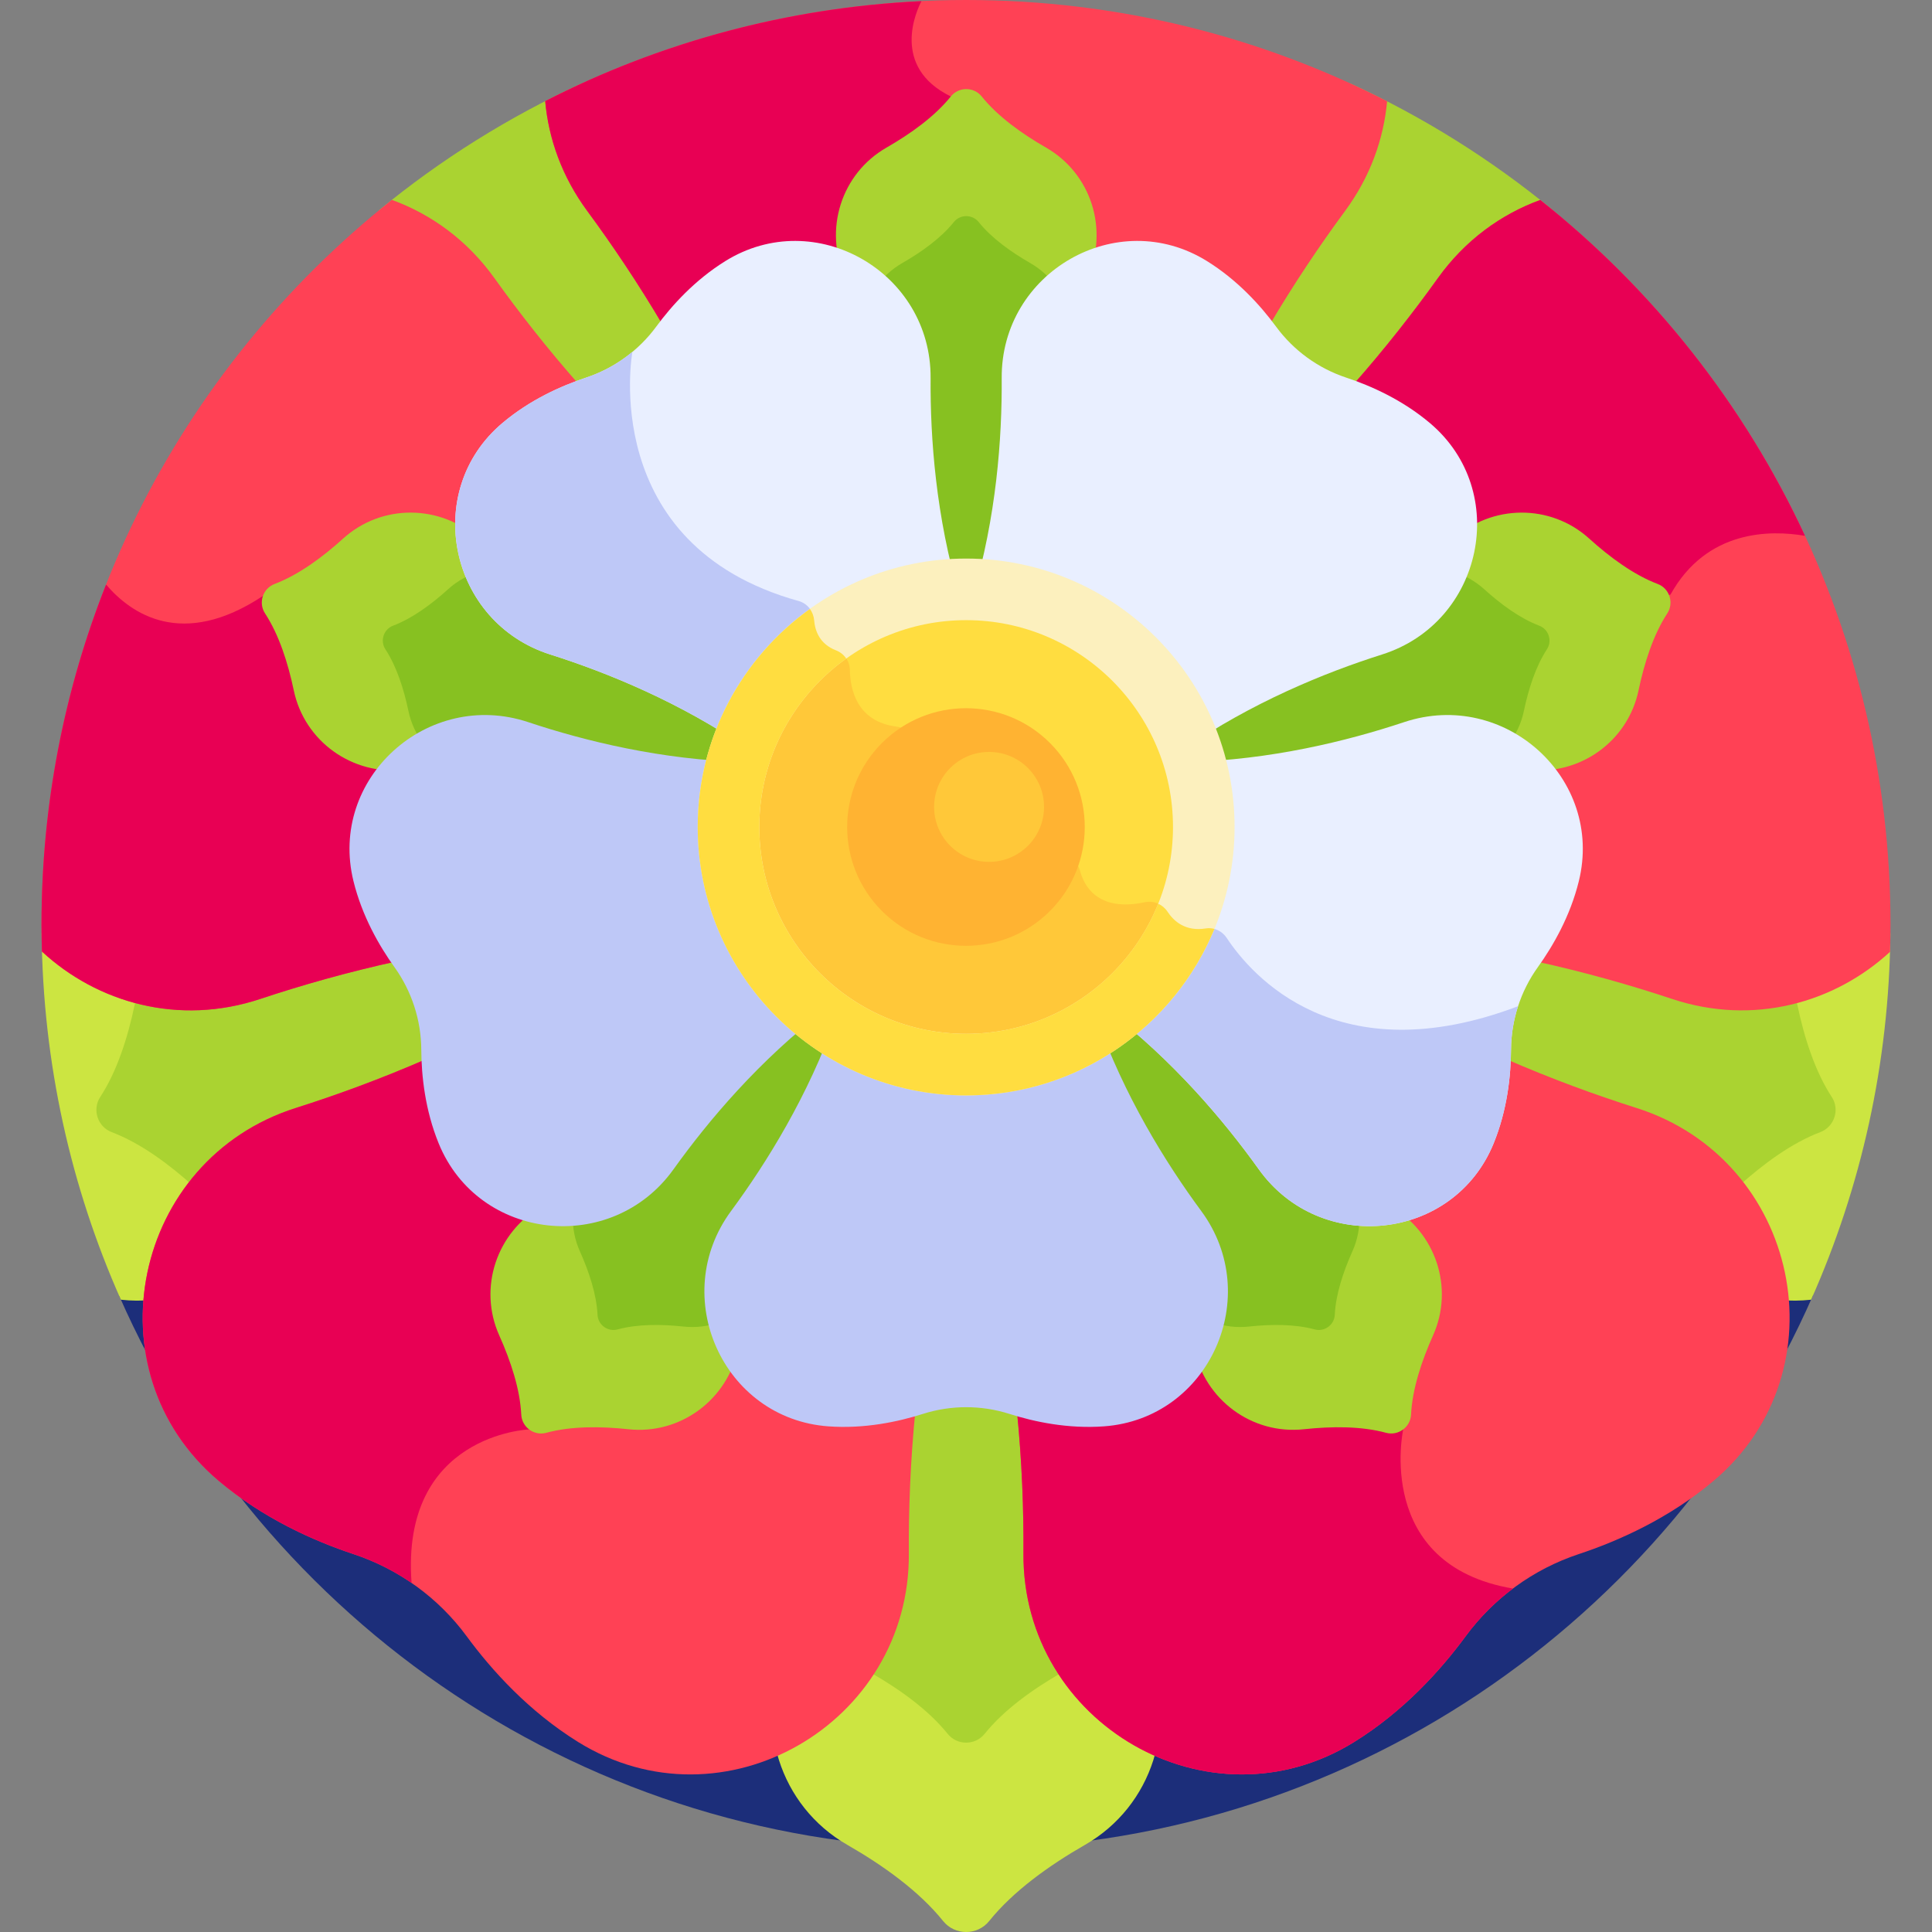
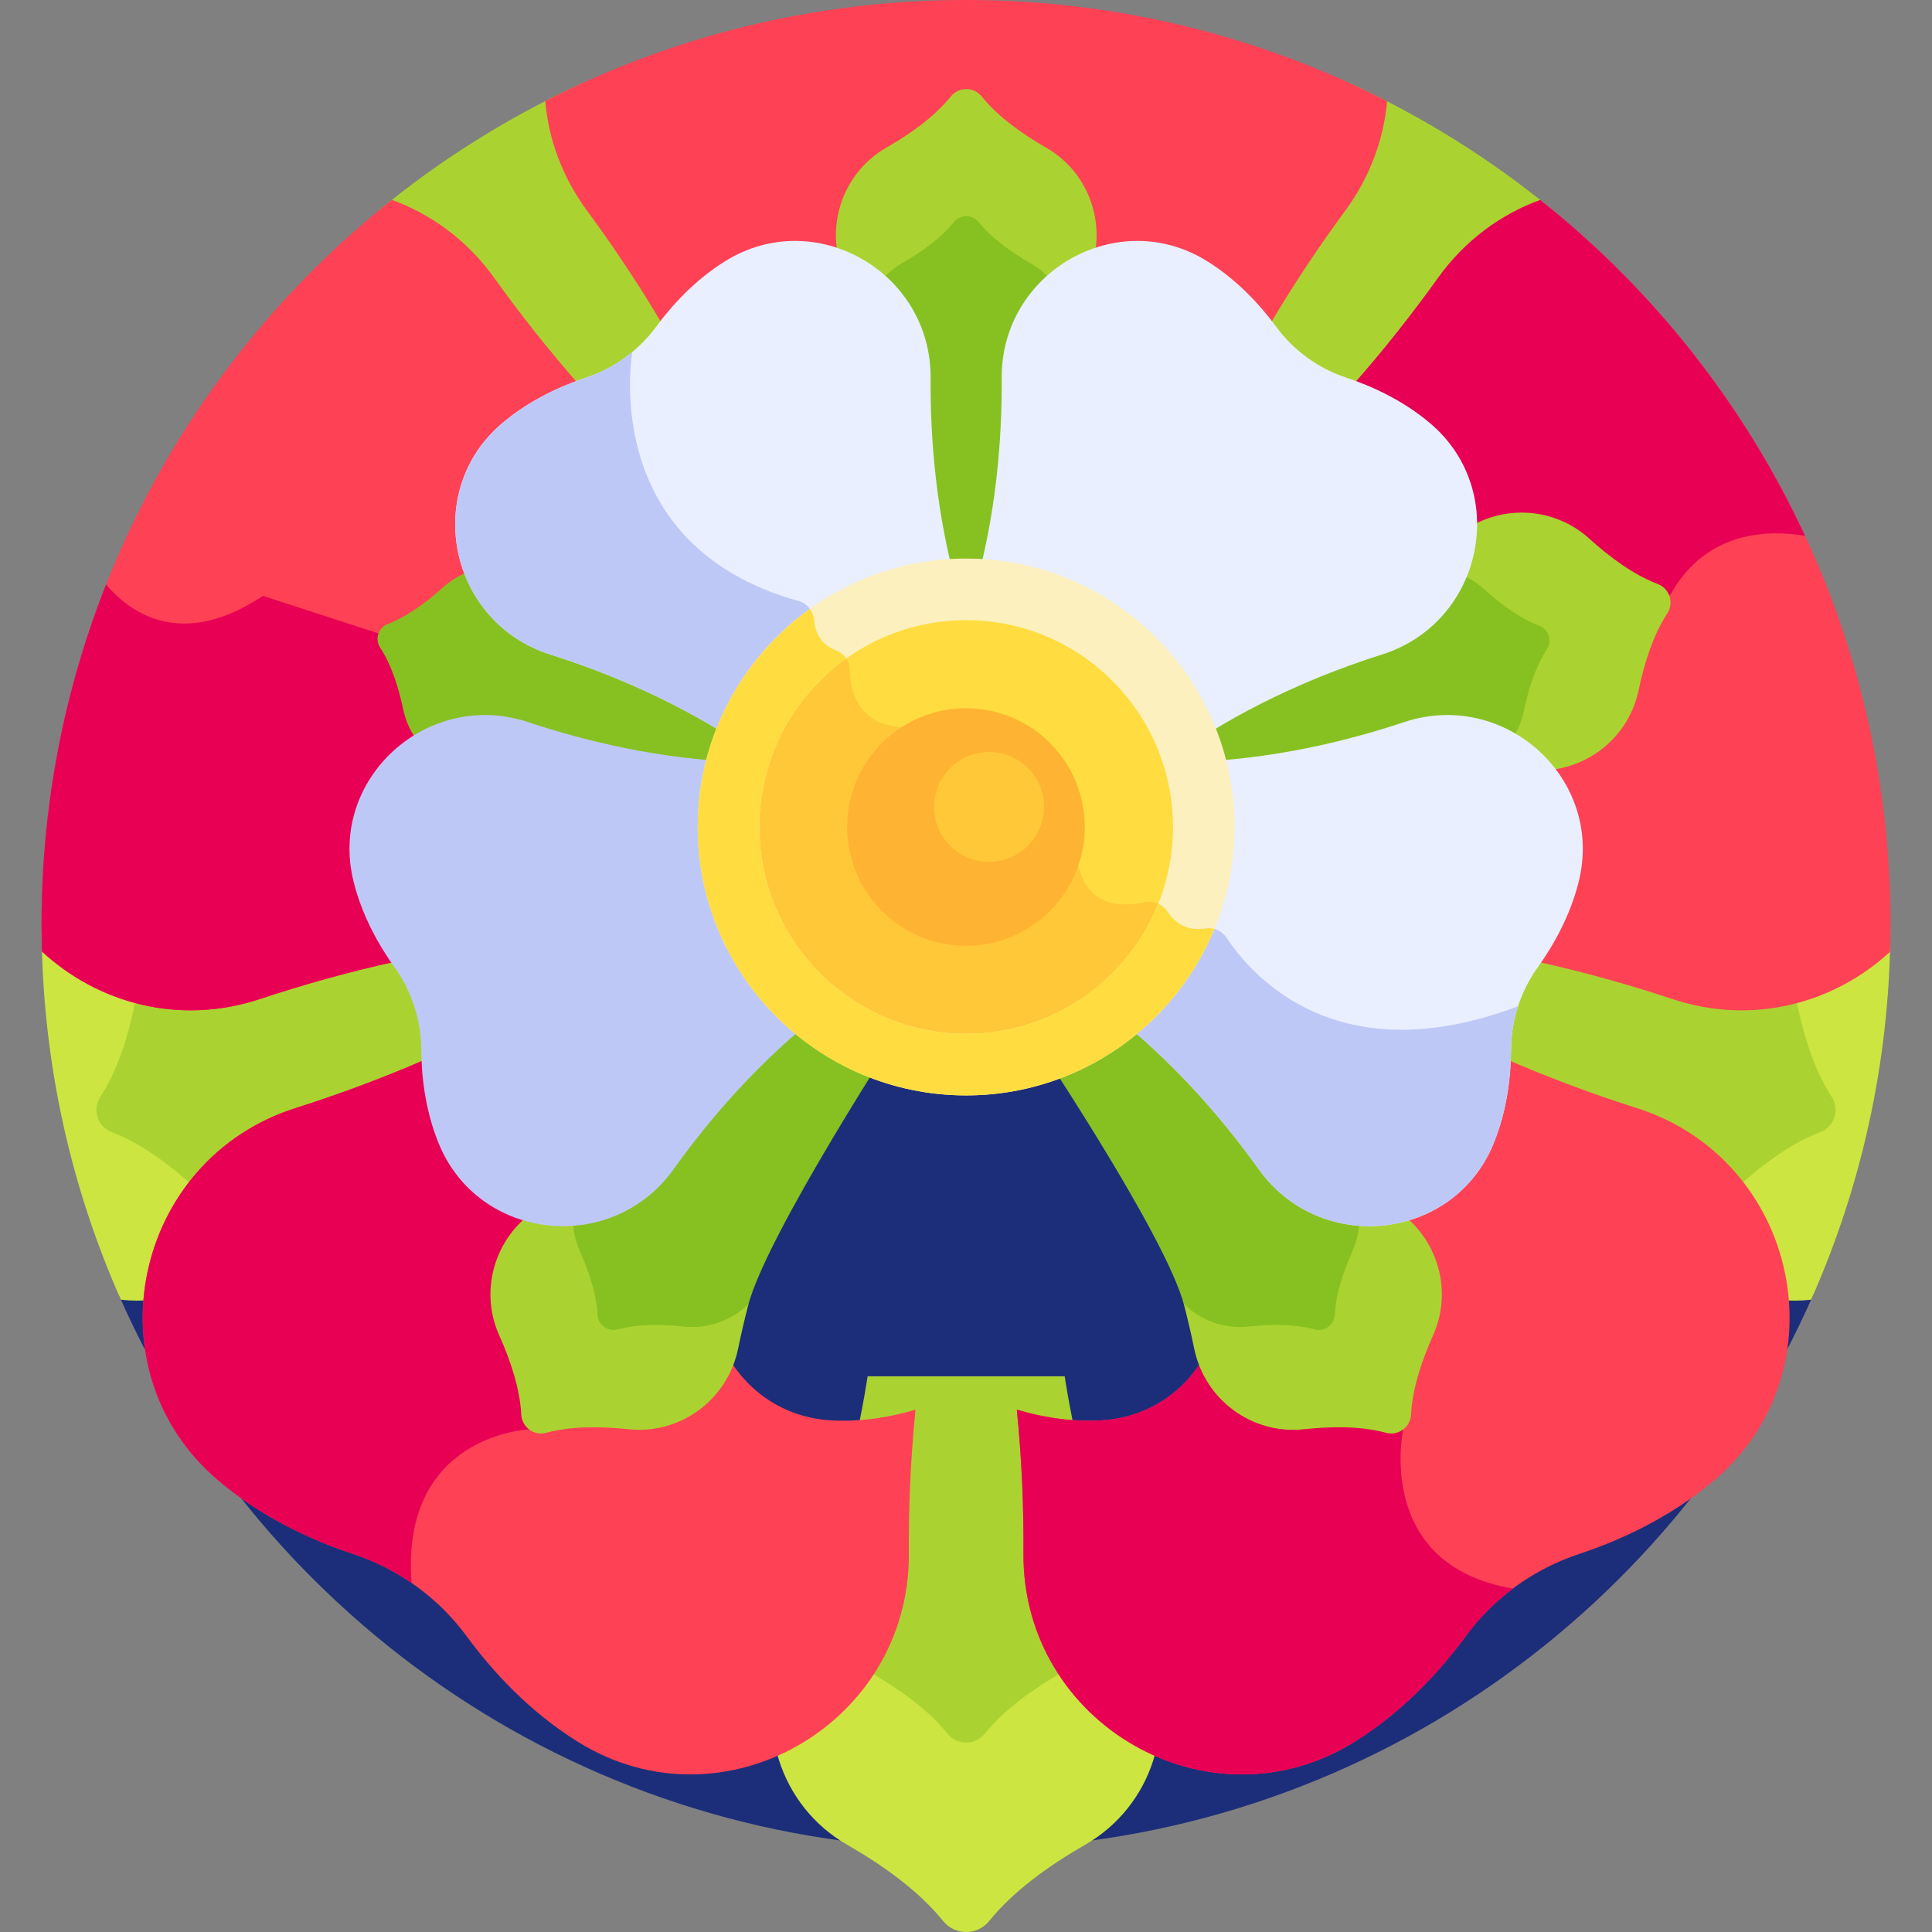
<svg xmlns="http://www.w3.org/2000/svg" id="Layer_1" enable-background="new 0 0 512 512" height="512" viewBox="0 0 512 512" width="512">
  <rect x="0" y="0" width="512" height="512" fill="#808080" stroke="none" />
  <g>
    <path d="m479.965 343.433-223.924-125.271-224.006 125.271-.436.003c37.907 86.29 124.109 146.562 224.401 146.562 100.4 0 186.679-60.401 224.523-146.84z" fill="#1c2e7a" />
    <path d="m230.744 445.449c-9.035-5.186-14.597-14.163-15.777-23.863 10.636-26.891 14.959-56.847 14.959-56.847h26.114 26.115s4.323 29.956 14.959 56.847c-1.18 9.7-6.742 18.677-15.777 23.863-7.703 4.42-15.315 9.888-20.399 16.213-2.5 3.111-7.295 3.111-9.795 0-5.083-6.325-12.696-11.793-20.399-16.213z" fill="#aad331" />
    <path d="m287.566 488.887c-9.6 5.509-19.087 12.323-25.422 20.206-3.116 3.877-9.091 3.877-12.207 0-6.335-7.883-15.822-14.697-25.422-20.206-17.885-10.265-24.862-32.448-16.353-51.233 2.606-5.753 4.942-11.336 7.036-16.656 1.567 9.085 7.006 17.373 15.546 22.274 7.703 4.42 15.316 9.888 20.399 16.213 2.5 3.111 7.295 3.111 9.795 0 5.083-6.325 12.696-11.793 20.399-16.213 8.54-4.901 13.98-13.19 15.547-22.274 2.094 5.32 4.43 10.903 7.036 16.656 8.508 18.785 1.532 40.968-16.354 51.233z" fill="#cce541" />
    <path d="m103.387 79.699c24.411 15.503 45.516 37.197 45.516 37.197l21.127-15.35 21.127-15.35s-14.11-26.776-21.312-54.782c-4.207-4.522-9.663-7.776-15.723-9.28-19.361 8.865-37.37 20.172-53.624 33.538-2.278 8.22-1.111 16.829 2.889 24.027z" fill="#aad331" />
    <path d="m33.612 266.967c2.14-10.196 8.959-18.259 17.819-22.379 28.861 1.806 58.687-3.34 58.687-3.34l8.07 24.836 8.07 24.836s-27.154 13.368-49.442 31.793c-9.59 1.875-19.846-.64-27.57-7.631-6.584-5.96-14.137-11.51-21.723-14.39-3.731-1.417-5.212-5.977-3.027-9.315 4.445-6.788 7.293-15.718 9.116-24.41z" fill="#aad331" />
    <path d="m51.316 314.411c-6.584-5.96-14.137-11.51-21.723-14.39-3.731-1.417-5.212-5.977-3.027-9.316 4.445-6.789 7.292-15.719 9.116-24.41 2.023-9.637 8.224-17.371 16.38-21.669-5.707-.347-11.738-.844-18.015-1.544-8.203-.916-16.154.702-23.016 4.259.324 34.543 7.79 67.376 21.004 97.093 11.15 1.254 22.734-2.191 31.603-10.281 4.667-4.257 9.254-8.204 13.667-11.839-9.125 1.317-18.688-1.295-25.989-7.903z" fill="#cce541" />
    <path d="m342.155 31.414c-7.201 28.007-21.312 54.782-21.312 54.782l21.127 15.35 21.127 15.35s21.105-21.694 45.516-37.197c4-7.198 5.167-15.807 2.889-24.027-16.254-13.366-34.263-24.673-53.624-33.538-6.06 1.504-11.516 4.758-15.723 9.28z" fill="#aad331" />
    <path d="m478.388 266.967c-2.14-10.196-8.959-18.259-17.819-22.379-28.861 1.806-58.687-3.34-58.687-3.34l-8.07 24.836-8.07 24.836s27.154 13.368 49.442 31.793c9.59 1.875 19.846-.64 27.57-7.631 6.584-5.96 14.137-11.51 21.723-14.39 3.731-1.417 5.212-5.977 3.027-9.315-4.445-6.788-7.293-15.718-9.116-24.41z" fill="#aad331" />
    <path d="m477.953 243.082c-6.277.701-12.309 1.197-18.015 1.544 8.156 4.297 14.358 12.032 16.38 21.669 1.824 8.692 4.671 17.621 9.116 24.41 2.186 3.339.704 7.899-3.027 9.316-7.586 2.88-15.139 8.431-21.723 14.39-7.301 6.608-16.864 9.22-25.988 7.903 4.413 3.635 9 7.582 13.667 11.839 8.869 8.089 20.453 11.535 31.603 10.281 13.213-29.717 20.68-62.549 21.004-97.093-6.863-3.558-14.814-5.175-23.017-4.259z" fill="#cce541" />
    <path d="m11.001 244.999c0 2.396.044 4.782.112 7.161 14.654 13.561 36.218 19.771 57.876 12.565 10.717-3.566 23.021-7.096 36.424-10.024-4.931-7.018-8.355-14.269-10.153-21.566-6.377-25.896 18.667-48.706 44.197-40.213 33.242 11.061 56.482 10.558 57.247 10.644 2.205-7.44 1.35-4.222 2.142-6.659-.69-.392-20.88-14.98-52.548-25.023-25.677-8.144-32.47-41.336-12.119-58.511 5.443-4.593 12.048-8.292 19.632-11.034-8.78-9.933-16.385-19.695-22.764-28.608-7.236-10.109-16.791-16.976-27.195-20.76-56.566 44.879-92.851 114.212-92.851 192.028z" fill="#ff4155" />
    <path d="m197.909 199.562-128.215-41.642c-21.475 14.237-35.054 4.659-41.586-3.011-11.035 27.886-17.106 58.278-17.106 90.09 0 2.396.044 4.782.112 7.161 14.654 13.561 36.218 19.771 57.876 12.565 10.717-3.566 23.021-7.096 36.424-10.024-4.931-7.018-8.355-14.269-10.153-21.566-6.377-25.896 18.667-48.706 44.197-40.213 33.242 11.061 56.482 10.558 57.247 10.644.591-2.002.962-3.228 1.204-4.004z" fill="#e80054" />
    <path d="m242.617 373.574c-7.879 2.339-15.801 3.312-22.981 2.795-26.569-1.934-40.572-32.785-24.589-54.46 19.633-26.623 27.52-50.507 27.806-51.134-5.847-4.062-3.715-2.705-5.624-4.113-.595.544-20.718 15.234-40.077 42.276-15.649 21.861-49.325 18.162-59.393-6.555-2.663-6.54-4.139-13.894-4.422-21.877-12.416 5.425-24.3 9.744-34.95 13.121-43.082 13.663-54.972 69.663-20.432 98.813 11.756 9.921 25.125 15.9 35.765 19.424 11.98 3.969 22.472 11.592 29.95 21.76 6.639 9.03 16.456 19.897 29.525 28.012 38.396 23.841 87.981-4.772 87.662-49.967-.08-11.394.374-24.31 1.76-38.095z" fill="#ff4155" />
    <path d="m140.218 378.807 79.701-110.089c-2.124-1.513-1.227-.977-2.689-2.056-.595.544-20.719 15.234-40.077 42.276-15.649 21.861-49.325 18.162-59.393-6.555-2.663-6.54-4.139-13.894-4.422-21.877-12.416 5.425-24.3 9.744-34.95 13.121-43.082 13.663-54.972 69.663-20.432 98.813 11.756 9.921 25.125 15.9 35.765 19.424 5.479 1.816 10.641 4.403 15.351 7.64-2.958-39.396 31.146-40.697 31.146-40.697z" fill="#e80054" />
    <path d="m256 0c-40.163 0-78.07 9.665-111.52 26.795.903 10.026 4.472 20.068 11.149 29.123 6.544 8.875 13.524 19.197 20.296 30.701 5.045-6.647 10.952-12.188 17.159-16.043 22.629-14.053 52.093 2.677 51.904 29.607-.236 33.093 7.438 57.096 7.568 57.737l1.556-.054c2.57-.093 4.269.026 5.415.054.131-.644 7.803-24.687 7.568-57.737-.189-26.937 29.28-43.654 51.904-29.607 6.207 3.854 12.114 9.395 17.159 16.042 6.772-11.503 13.751-21.825 20.296-30.7 6.668-9.043 10.236-19.07 11.145-29.083-33.471-17.155-71.404-26.835-111.599-26.835z" fill="#ff4155" />
-     <path d="m251.974 25.565c-16.114-7.888-8.982-22.964-7.777-25.259-35.784 1.698-69.564 11.047-99.716 26.488.903 10.026 4.472 20.068 11.149 29.123 6.544 8.875 13.524 19.197 20.296 30.701 5.045-6.647 10.952-12.188 17.159-16.043 22.629-14.053 52.092 2.677 51.904 29.607-.222 31.179 6.574 54.281 7.47 57.386l3.583-1.382z" fill="#e80054" />
    <path d="m408.174 52.992c-10.381 3.788-19.915 10.649-27.139 20.739-6.38 8.912-13.984 18.675-22.764 28.608 7.584 2.742 14.189 6.44 19.632 11.034 20.357 17.18 13.552 50.369-12.119 58.511-31.708 10.056-51.825 24.613-52.548 25.023 2.346 6.722 1.432 4.422 2.142 6.659.737-.083 25.768-.17 57.246-10.644 25.56-8.506 50.564 14.357 44.197 40.213-1.797 7.298-5.221 14.548-10.153 21.566 13.403 2.928 25.707 6.458 36.424 10.024 21.616 7.192 43.139 1.021 57.791-12.486.07-2.406.115-4.818.115-7.24.001-77.804-36.273-147.128-92.824-192.007z" fill="#ff4155" />
    <path d="m478.343 141.998c-16.198-34.9-40.362-65.351-70.169-89.006-10.381 3.788-19.915 10.649-27.139 20.739-6.38 8.912-13.984 18.675-22.764 28.608 7.584 2.742 14.189 6.44 19.632 11.034 20.357 17.18 13.552 50.369-12.119 58.511-31.708 10.056-51.825 24.613-52.548 25.023.128.366.242.694.351 1.008l129.114-40.351c9.606-17.308 26.616-17.118 35.642-15.566z" fill="#e80054" />
    <path d="m433.694 293.626c-10.649-3.377-22.534-7.696-34.95-13.121-.283 7.983-1.759 15.337-4.423 21.878-10.061 24.703-43.737 28.423-59.392 6.554-19.384-27.077-39.463-41.715-40.077-42.276-.685.526-2.448 1.974-4.564 3.398l-1.06.715c.285.624 8.198 24.545 27.806 51.134 15.988 21.682 1.97 52.527-24.587 54.46-7.19.519-15.103-.455-22.983-2.796 1.387 13.785 1.84 26.701 1.76 38.093-.318 45.195 49.266 73.808 87.662 49.967 13.069-8.115 22.886-18.982 29.525-28.012 7.477-10.168 17.969-17.79 29.95-21.76 10.639-3.524 24.009-9.503 35.765-19.424 34.539-29.147 22.649-85.146-20.432-98.81z" fill="#ff4155" />
    <path d="m388.412 433.623c3.551-4.829 7.789-9.075 12.537-12.638-36.914-6.246-29.085-42.178-29.085-42.178l-77.407-111.836c-.845.666-2.376 1.883-4.168 3.089l-1.06.715c.285.624 8.198 24.545 27.806 51.134 15.988 21.682 1.97 52.527-24.587 54.46-7.19.519-15.103-.455-22.983-2.796 1.387 13.785 1.84 26.701 1.76 38.094-.318 45.195 49.266 73.808 87.662 49.967 13.068-8.114 22.885-18.982 29.525-28.011z" fill="#e80054" />
    <path d="m239.099 68.259c-6.061 3.479-9.792 9.501-10.584 16.007 7.135 18.039 10.035 81.169 10.035 81.169h17.518 17.518s2.9-63.13 10.035-81.169c-.792-6.507-4.522-12.529-10.584-16.007-5.167-2.965-10.274-6.633-13.684-10.876-1.677-2.087-4.894-2.087-6.571 0-3.409 4.243-8.516 7.911-13.683 10.876z" fill="#87c121" />
    <path d="m277.216 39.12c-6.44-3.696-12.804-8.267-17.054-13.554-2.09-2.601-6.099-2.601-8.189 0-4.25 5.288-10.614 9.859-17.054 13.554-11.998 6.886-16.678 21.767-10.97 34.368 1.748 3.86 3.315 7.605 4.72 11.173 1.051-6.094 4.7-11.654 10.429-14.942 5.167-2.965 10.274-6.633 13.684-10.876 1.677-2.087 4.894-2.087 6.571 0 3.41 4.243 8.517 7.911 13.684 10.876 5.729 3.288 9.378 8.848 10.429 14.942 1.404-3.569 2.972-7.314 4.72-11.173 5.708-12.601 1.028-27.482-10.97-34.368z" fill="#aad331" />
    <path d="m180.275 352.734c6.948.748 13.506-1.93 17.971-6.729 4.831-18.788 40.48-73.391 40.48-73.391l-14.173-10.297-14.173-10.297s-40.341 51.194-56.716 61.594c-3.184 5.729-3.706 12.794-.847 19.171 2.437 5.436 4.413 11.405 4.678 16.842.13 2.674 2.732 4.565 5.316 3.862 5.253-1.428 11.54-1.394 17.464-.755z" fill="#87c121" />
    <path d="m132.309 353.903c3.038 6.775 5.5 14.214 5.83 20.99.162 3.333 3.405 5.689 6.625 4.813 6.546-1.78 14.382-1.737 21.764-.942 13.754 1.482 26.287-7.807 29.076-21.356.854-4.15 1.788-8.101 2.749-11.814-4.432 4.312-10.652 6.666-17.22 5.959-5.923-.638-12.211-.673-17.464.756-2.583.702-5.186-1.188-5.316-3.862-.265-5.437-2.24-11.406-4.678-16.842-2.702-6.028-2.386-12.67.346-18.219-3.234 2.062-6.703 4.17-10.386 6.265-12.024 6.839-16.985 21.629-11.326 34.252z" fill="#aad331" />
    <path d="m106.857 187.989c1.435 6.84 6.01 12.249 11.954 15.012 19.361-1.211 81.737 15.836 81.737 15.836l5.413-16.661 5.413-16.661s-60.583-22.564-75.535-34.924c-6.433-1.258-13.313.43-18.495 5.119-4.417 3.998-9.483 7.721-14.572 9.653-2.503.95-3.497 4.009-2.031 6.249 2.983 4.556 4.893 10.546 6.116 16.377z" fill="#87c121" />
-     <path d="m90.923 142.733c-5.505 4.982-11.819 9.623-18.161 12.03-3.119 1.184-4.358 4.997-2.53 7.788 3.716 5.676 6.096 13.141 7.621 20.408 2.841 13.539 15.548 22.588 29.296 21.054 4.211-.47 8.257-.803 12.085-1.036-5.471-2.883-9.632-8.071-10.988-14.536-1.223-5.831-3.134-11.821-6.115-16.375-1.466-2.24-.472-5.299 2.031-6.249 5.089-1.932 10.156-5.655 14.572-9.653 4.898-4.433 11.313-6.185 17.434-5.301-2.96-2.438-6.038-5.086-9.168-7.942-10.221-9.324-25.82-9.472-36.077-.188z" fill="#aad331" />
    <path d="m331.807 352.734c-6.948.748-13.506-1.93-17.971-6.729-4.831-18.788-41.392-73.063-41.392-73.063l14.173-10.297 14.172-10.297s41.253 50.866 57.628 61.266c3.184 5.729 3.706 12.794.847 19.171-2.437 5.436-4.413 11.405-4.678 16.842-.13 2.674-2.732 4.565-5.316 3.862-5.252-1.428-11.54-1.394-17.463-.755z" fill="#87c121" />
    <path d="m379.772 353.903c-3.038 6.775-5.499 14.214-5.83 20.99-.162 3.333-3.405 5.689-6.625 4.813-6.546-1.78-14.382-1.737-21.764-.942-13.754 1.482-26.287-7.807-29.076-21.356-.854-4.15-1.788-8.101-2.749-11.814 4.432 4.312 10.652 6.666 17.22 5.959 5.923-.638 12.211-.673 17.463.756 2.583.702 5.186-1.188 5.316-3.862.265-5.437 2.24-11.406 4.678-16.842 2.702-6.028 2.386-12.67-.345-18.219 3.234 2.062 6.703 4.17 10.386 6.265 12.025 6.839 16.986 21.629 11.326 34.252z" fill="#aad331" />
    <path d="m405.224 187.989c-1.435 6.84-6.01 12.249-11.954 15.012-19.361-1.211-81.464 16.161-81.464 16.161l-5.414-16.661-5.413-16.661s60.311-22.888 75.263-35.248c6.433-1.258 13.313.43 18.495 5.119 4.417 3.998 9.483 7.721 14.573 9.653 2.503.95 3.497 4.009 2.03 6.249-2.982 4.555-4.893 10.545-6.116 16.376z" fill="#87c121" />
    <path d="m421.158 142.733c5.505 4.982 11.819 9.623 18.161 12.03 3.119 1.184 4.358 4.997 2.531 7.788-3.716 5.676-6.096 13.141-7.621 20.408-2.841 13.539-15.548 22.588-29.296 21.054-4.211-.47-8.257-.803-12.085-1.036 5.471-2.883 9.631-8.071 10.988-14.536 1.223-5.831 3.134-11.821 6.115-16.375 1.466-2.24.472-5.299-2.03-6.249-5.089-1.932-10.156-5.655-14.572-9.653-4.897-4.433-11.313-6.185-17.434-5.301 2.96-2.438 6.038-5.086 9.168-7.942 10.22-9.324 25.819-9.472 36.075-.188z" fill="#aad331" />
-     <path d="m318.348 320.941c-9.49-12.869-20.465-30.593-27.794-51.288-9.914 6.509-21.767 10.308-34.513 10.308s-24.599-3.799-34.512-10.308c-7.329 20.695-18.305 38.418-27.794 51.288-16.644 22.572-2.188 55.021 25.783 57.057 9.52.693 18.412-1.182 25.039-3.293 7.462-2.377 15.509-2.377 22.971 0 6.626 2.111 15.518 3.986 25.039 3.293 27.969-2.036 42.424-34.485 25.781-57.057z" fill="#bec8f7" />
    <g>
      <path d="m372.109 191.373c-15.172 5.048-35.42 10.01-57.366 10.585 3.128 11.44 3.077 23.887-.861 36.009-3.939 12.122-11.214 22.221-20.469 29.638 17.417 13.365 30.882 29.281 40.189 42.283 16.324 22.804 51.652 19.083 62.231-6.889 3.601-8.84 4.566-17.876 4.605-24.831.045-7.831 2.532-15.485 7.098-21.847 4.056-5.65 8.587-13.527 10.87-22.795 6.707-27.232-19.686-51.007-46.297-42.153z" fill="#e9efff" />
    </g>
    <path d="m395.833 302.999c3.601-8.84 4.565-17.876 4.605-24.831.023-3.927.66-7.809 1.865-11.506-47.927 18.157-70.646-8.17-77.199-18.085-1.215-1.839-3.37-2.888-5.545-2.532-3.615.59-6.197-.468-8.012-1.997-4.178 9.438-10.475 17.418-18.134 23.557 17.417 13.365 30.882 29.281 40.189 42.283 16.324 22.804 51.651 19.083 62.231-6.889z" fill="#bec8f7" />
    <g>
      <path d="m265.462 100.194c.113 15.989-1.425 36.779-7.66 57.83 11.846.561 23.668 4.455 33.98 11.947s17.668 17.532 21.862 28.625c18.093-12.434 37.391-20.322 52.632-25.155 26.733-8.478 34.111-43.227 12.678-61.315-7.295-6.156-15.591-9.866-22.193-12.053-7.434-2.463-13.944-7.193-18.584-13.502-4.12-5.603-10.211-12.346-18.321-17.382-23.824-14.794-54.591 2.96-54.394 31.005z" fill="#e9efff" />
    </g>
    <g>
      <path d="m145.805 173.44c15.242 4.834 34.539 12.721 52.632 25.155 4.194-11.093 11.551-21.133 21.862-28.625 10.312-7.492 22.134-11.386 33.98-11.947-6.235-21.05-7.773-41.84-7.66-57.83.197-28.044-30.57-45.799-54.396-31.005-8.109 5.035-14.201 11.779-18.321 17.382-4.64 6.309-11.15 11.039-18.584 13.502-6.602 2.187-14.898 5.896-22.193 12.053-21.431 18.088-14.053 52.836 12.68 61.315z" fill="#e9efff" />
    </g>
    <path d="m219.027 170.931c-2.32-1.831-3.092-4.396-3.268-6.541-.197-2.398-1.786-4.472-4.105-5.115-53.451-14.834-44.066-66.019-44.066-66.019l-.008-.005c-3.612 2.998-7.763 5.33-12.261 6.821-6.602 2.187-14.898 5.896-22.193 12.053-21.432 18.088-14.054 52.836 12.679 61.314 15.242 4.834 34.539 12.721 52.632 25.156 4.019-10.629 10.948-20.284 20.59-27.664z" fill="#bec8f7" />
    <g>
      <path d="m178.48 309.888c9.307-13.002 22.772-28.917 40.189-42.283-9.254-7.417-16.53-17.516-20.469-29.638s-3.989-24.569-.861-36.009c-21.947-.575-42.195-5.537-57.366-10.585-26.611-8.854-53.004 14.921-46.297 42.152 2.283 9.268 6.814 17.146 10.87 22.795 4.566 6.362 7.053 14.016 7.098 21.847.04 6.955 1.004 15.991 4.605 24.831 10.579 25.973 45.907 29.694 62.231 6.89z" fill="#bec8f7" />
    </g>
    <ellipse cx="256.041" cy="219.162" fill="#ffdd40" rx="62.975" ry="62.975" transform="matrix(.707 -.707 .707 .707 -79.978 245.239)" />
    <path d="m256.041 282.138c25.474 0 47.4-15.135 57.318-36.895-1.796-.901-3.077-2.299-3.957-3.639-1.309-1.995-3.681-3.002-6.015-2.504-12.737 2.718-16.214-4.712-17.139-8.255-.319-1.222-1.025-2.303-2.023-3.078l-43.928-34.074c-.797-.618-1.748-1.012-2.748-1.141-10.418-1.34-12.235-9.744-12.324-15.018-.04-2.335-1.507-4.346-3.685-5.188-1.866-.721-3.152-1.781-4.033-2.977-14.863 11.52-24.441 29.532-24.441 49.793-.001 34.78 28.194 62.976 62.975 62.976z" fill="#ffc839" />
    <g>
      <path d="m256.041 290.298c-39.225 0-71.136-31.911-71.136-71.136s31.911-71.137 71.136-71.137 71.136 31.912 71.136 71.137-31.911 71.136-71.136 71.136zm0-125.951c-30.225 0-54.815 24.59-54.815 54.815s24.59 54.814 54.815 54.814 54.815-24.59 54.815-54.814c-.001-30.225-24.59-54.815-54.815-54.815z" fill="#fcf0be" />
    </g>
    <path d="m256.041 290.298c29.664 0 55.133-18.257 65.792-44.119-.728-.202-1.499-.262-2.274-.135-5.384.879-8.486-1.895-10.157-4.441-.622-.948-1.488-1.663-2.472-2.11-8.094 20.184-27.847 34.483-50.889 34.483-30.225 0-54.815-24.59-54.815-54.814 0-18.391 9.113-34.683 23.05-44.631-.648-.969-1.589-1.742-2.737-2.185-4.33-1.672-5.552-5.171-5.781-7.956-.092-1.116-.495-2.153-1.123-3.018-17.985 12.922-29.732 34.004-29.732 57.79.001 39.225 31.913 71.136 71.138 71.136z" fill="#ffdd40" />
    <ellipse cx="256.041" cy="219.162" fill="#ffb332" rx="31.488" ry="31.488" transform="matrix(.707 -.707 .707 .707 -79.978 245.239)" />
    <circle cx="262.114" cy="213.836" fill="#ffc839" r="14.567" />
  </g>
</svg>